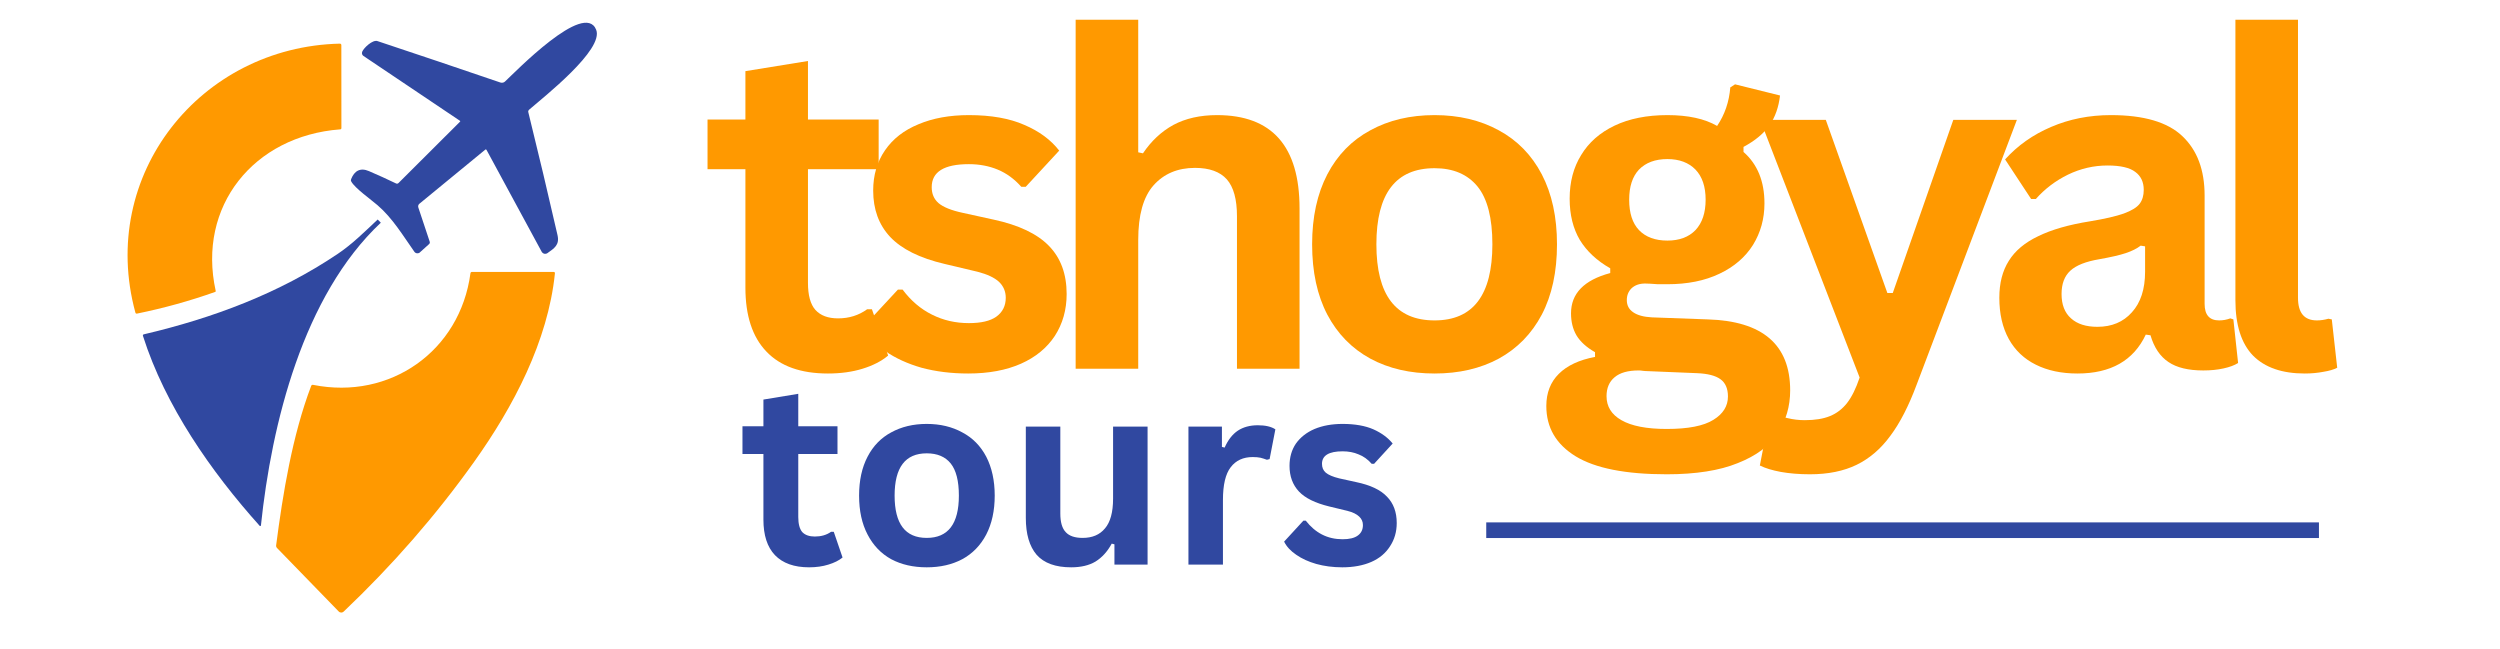
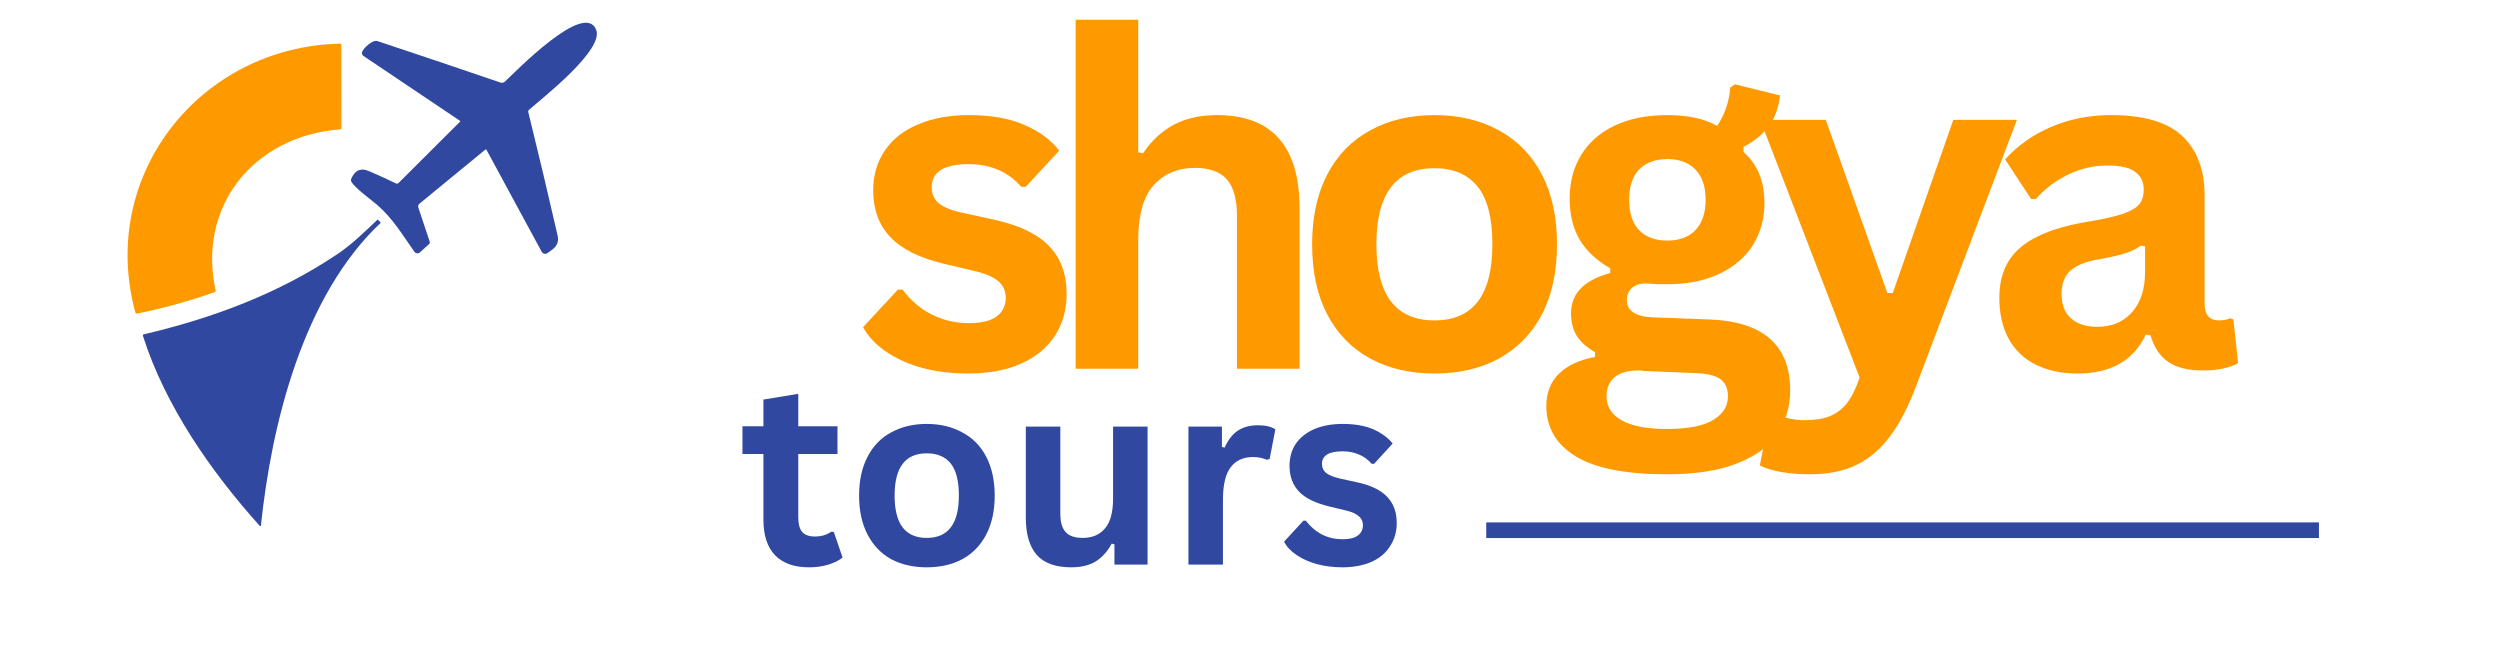
<svg xmlns="http://www.w3.org/2000/svg" width="154" zoomAndPan="magnify" viewBox="0 0 115.5 30" height="40" preserveAspectRatio="xMidYMid meet" version="1.2">
  <defs>
    <clipPath id="31a64423f0">
-       <path d="M 12 12 L 26 12 L 26 28.309 L 12 28.309 Z M 12 12 " />
-     </clipPath>
+       </clipPath>
  </defs>
  <g id="b5d6230265">
    <g style="fill:#ff9900;fill-opacity:1;">
      <g transform="translate(32.344, 17.037)">
-         <path style="stroke:none" d="M 7.938 -2.75 L 8.688 -0.609 C 8.375 -0.348 7.977 -0.145 7.5 0 C 7.031 0.145 6.5 0.219 5.906 0.219 C 4.656 0.219 3.707 -0.117 3.062 -0.797 C 2.414 -1.473 2.094 -2.457 2.094 -3.75 L 2.094 -9.219 L 0.344 -9.219 L 0.344 -11.516 L 2.094 -11.516 L 2.094 -13.75 L 4.984 -14.219 L 4.984 -11.516 L 8.25 -11.516 L 8.25 -9.219 L 4.984 -9.219 L 4.984 -3.969 C 4.984 -3.395 5.098 -2.977 5.328 -2.719 C 5.566 -2.457 5.914 -2.328 6.375 -2.328 C 6.883 -2.328 7.332 -2.469 7.719 -2.75 Z M 7.938 -2.75 " />
-       </g>
+         </g>
    </g>
    <g style="fill:#ff9900;fill-opacity:1;">
      <g transform="translate(39.357, 17.037)">
-         <path style="stroke:none" d="M 5.375 0.219 C 4.594 0.219 3.875 0.129 3.219 -0.047 C 2.57 -0.234 2.016 -0.488 1.547 -0.812 C 1.086 -1.133 0.742 -1.504 0.516 -1.922 L 2.125 -3.656 L 2.344 -3.656 C 2.727 -3.145 3.18 -2.758 3.703 -2.5 C 4.223 -2.238 4.789 -2.109 5.406 -2.109 C 5.969 -2.109 6.391 -2.207 6.672 -2.406 C 6.961 -2.613 7.109 -2.906 7.109 -3.281 C 7.109 -3.57 7.004 -3.816 6.797 -4.016 C 6.586 -4.211 6.254 -4.367 5.797 -4.484 L 4.281 -4.844 C 3.133 -5.113 2.297 -5.531 1.766 -6.094 C 1.242 -6.656 0.984 -7.367 0.984 -8.234 C 0.984 -8.941 1.164 -9.562 1.531 -10.094 C 1.895 -10.625 2.41 -11.023 3.078 -11.297 C 3.742 -11.578 4.52 -11.719 5.406 -11.719 C 6.438 -11.719 7.289 -11.566 7.969 -11.266 C 8.656 -10.973 9.191 -10.578 9.578 -10.078 L 8.031 -8.406 L 7.828 -8.406 C 7.504 -8.77 7.141 -9.035 6.734 -9.203 C 6.336 -9.367 5.895 -9.453 5.406 -9.453 C 4.258 -9.453 3.688 -9.098 3.688 -8.391 C 3.688 -8.086 3.789 -7.844 4 -7.656 C 4.219 -7.469 4.594 -7.316 5.125 -7.203 L 6.547 -6.891 C 7.711 -6.641 8.566 -6.234 9.109 -5.672 C 9.648 -5.117 9.922 -4.379 9.922 -3.453 C 9.922 -2.723 9.738 -2.078 9.375 -1.516 C 9.008 -0.961 8.488 -0.535 7.812 -0.234 C 7.133 0.066 6.32 0.219 5.375 0.219 Z M 5.375 0.219 " />
+         <path style="stroke:none" d="M 5.375 0.219 C 4.594 0.219 3.875 0.129 3.219 -0.047 C 2.57 -0.234 2.016 -0.488 1.547 -0.812 C 1.086 -1.133 0.742 -1.504 0.516 -1.922 L 2.125 -3.656 L 2.344 -3.656 C 2.727 -3.145 3.18 -2.758 3.703 -2.5 C 4.223 -2.238 4.789 -2.109 5.406 -2.109 C 5.969 -2.109 6.391 -2.207 6.672 -2.406 C 6.961 -2.613 7.109 -2.906 7.109 -3.281 C 7.109 -3.57 7.004 -3.816 6.797 -4.016 C 6.586 -4.211 6.254 -4.367 5.797 -4.484 L 4.281 -4.844 C 3.133 -5.113 2.297 -5.531 1.766 -6.094 C 1.242 -6.656 0.984 -7.367 0.984 -8.234 C 0.984 -8.941 1.164 -9.562 1.531 -10.094 C 1.895 -10.625 2.41 -11.023 3.078 -11.297 C 3.742 -11.578 4.52 -11.719 5.406 -11.719 C 6.438 -11.719 7.289 -11.566 7.969 -11.266 C 8.656 -10.973 9.191 -10.578 9.578 -10.078 L 8.031 -8.406 L 7.828 -8.406 C 7.504 -8.77 7.141 -9.035 6.734 -9.203 C 6.336 -9.367 5.895 -9.453 5.406 -9.453 C 4.258 -9.453 3.688 -9.098 3.688 -8.391 C 3.688 -8.086 3.789 -7.844 4 -7.656 C 4.219 -7.469 4.594 -7.316 5.125 -7.203 L 6.547 -6.891 C 7.711 -6.641 8.566 -6.234 9.109 -5.672 C 9.648 -5.117 9.922 -4.379 9.922 -3.453 C 9.922 -2.723 9.738 -2.078 9.375 -1.516 C 9.008 -0.961 8.488 -0.535 7.812 -0.234 C 7.133 0.066 6.32 0.219 5.375 0.219 Z " />
      </g>
    </g>
    <g style="fill:#ff9900;fill-opacity:1;">
      <g transform="translate(48.039, 17.037)">
        <path style="stroke:none" d="M 1.656 0 L 1.656 -16.125 L 4.547 -16.125 L 4.547 -10 L 4.766 -9.953 C 5.148 -10.523 5.617 -10.961 6.172 -11.266 C 6.734 -11.566 7.406 -11.719 8.188 -11.719 C 10.727 -11.719 12 -10.281 12 -7.406 L 12 0 L 9.109 0 L 9.109 -7.047 C 9.109 -7.828 8.953 -8.395 8.641 -8.75 C 8.328 -9.102 7.836 -9.281 7.172 -9.281 C 6.367 -9.281 5.727 -9.008 5.25 -8.469 C 4.781 -7.938 4.547 -7.098 4.547 -5.953 L 4.547 0 Z M 1.656 0 " />
      </g>
    </g>
    <g style="fill:#ff9900;fill-opacity:1;">
      <g transform="translate(59.589, 17.037)">
        <path style="stroke:none" d="M 6.688 0.219 C 5.562 0.219 4.57 -0.008 3.719 -0.469 C 2.863 -0.938 2.203 -1.613 1.734 -2.5 C 1.266 -3.395 1.031 -4.477 1.031 -5.75 C 1.031 -7.008 1.266 -8.086 1.734 -8.984 C 2.203 -9.879 2.863 -10.555 3.719 -11.016 C 4.57 -11.484 5.562 -11.719 6.688 -11.719 C 7.812 -11.719 8.801 -11.484 9.656 -11.016 C 10.508 -10.555 11.172 -9.879 11.641 -8.984 C 12.109 -8.086 12.344 -7.008 12.344 -5.75 C 12.344 -4.477 12.109 -3.395 11.641 -2.5 C 11.172 -1.613 10.508 -0.938 9.656 -0.469 C 8.801 -0.008 7.812 0.219 6.688 0.219 Z M 6.688 -2.234 C 8.469 -2.234 9.359 -3.406 9.359 -5.75 C 9.359 -6.969 9.129 -7.859 8.672 -8.422 C 8.211 -8.984 7.551 -9.266 6.688 -9.266 C 4.895 -9.266 4 -8.094 4 -5.75 C 4 -3.406 4.895 -2.234 6.688 -2.234 Z M 6.688 -2.234 " />
      </g>
    </g>
    <g style="fill:#ff9900;fill-opacity:1;">
      <g transform="translate(71.034, 17.037)">
        <path style="stroke:none" d="M 5.969 4.875 C 4.07 4.875 2.672 4.598 1.766 4.047 C 0.859 3.492 0.406 2.719 0.406 1.719 C 0.406 1.113 0.598 0.617 0.984 0.234 C 1.367 -0.148 1.926 -0.41 2.656 -0.547 L 2.656 -0.766 C 2.258 -0.992 1.973 -1.254 1.797 -1.547 C 1.629 -1.836 1.547 -2.176 1.547 -2.562 C 1.547 -3.477 2.148 -4.098 3.359 -4.422 L 3.359 -4.641 C 2.742 -4.992 2.273 -5.43 1.953 -5.953 C 1.641 -6.484 1.484 -7.117 1.484 -7.859 C 1.484 -8.629 1.66 -9.301 2.016 -9.875 C 2.367 -10.457 2.883 -10.91 3.562 -11.234 C 4.238 -11.555 5.051 -11.719 6 -11.719 C 6.957 -11.719 7.723 -11.551 8.297 -11.219 C 8.648 -11.738 8.852 -12.332 8.906 -13 L 9.125 -13.141 L 11.203 -12.625 C 11.141 -12.082 10.977 -11.625 10.719 -11.25 C 10.457 -10.875 10.055 -10.539 9.516 -10.25 L 9.516 -10.016 C 10.16 -9.453 10.484 -8.66 10.484 -7.641 C 10.484 -6.93 10.305 -6.289 9.953 -5.719 C 9.598 -5.156 9.082 -4.711 8.406 -4.391 C 7.727 -4.066 6.926 -3.906 6 -3.906 L 5.562 -3.906 C 5.281 -3.926 5.082 -3.938 4.969 -3.938 C 4.707 -3.938 4.5 -3.863 4.344 -3.719 C 4.195 -3.57 4.125 -3.391 4.125 -3.172 C 4.125 -2.93 4.223 -2.742 4.422 -2.609 C 4.617 -2.473 4.906 -2.395 5.281 -2.375 L 7.859 -2.281 C 10.398 -2.207 11.672 -1.113 11.672 1 C 11.672 1.738 11.477 2.398 11.094 2.984 C 10.719 3.566 10.102 4.023 9.25 4.359 C 8.406 4.703 7.312 4.875 5.969 4.875 Z M 6 -5.922 C 6.551 -5.922 6.984 -6.082 7.297 -6.406 C 7.609 -6.738 7.766 -7.207 7.766 -7.812 C 7.766 -8.414 7.609 -8.879 7.297 -9.203 C 6.984 -9.523 6.551 -9.688 6 -9.688 C 5.438 -9.688 5 -9.523 4.688 -9.203 C 4.383 -8.879 4.234 -8.414 4.234 -7.812 C 4.234 -7.195 4.383 -6.727 4.688 -6.406 C 5 -6.082 5.438 -5.922 6 -5.922 Z M 5.969 2.781 C 6.957 2.781 7.676 2.641 8.125 2.359 C 8.57 2.086 8.797 1.727 8.797 1.281 C 8.797 0.914 8.68 0.648 8.453 0.484 C 8.223 0.316 7.859 0.223 7.359 0.203 L 5.078 0.109 C 5.004 0.109 4.93 0.102 4.859 0.094 C 4.797 0.082 4.734 0.078 4.672 0.078 C 4.18 0.078 3.812 0.18 3.562 0.391 C 3.312 0.598 3.188 0.891 3.188 1.266 C 3.188 1.742 3.414 2.113 3.875 2.375 C 4.344 2.645 5.039 2.781 5.969 2.781 Z M 5.969 2.781 " />
      </g>
    </g>
    <g style="fill:#ff9900;fill-opacity:1;">
      <g transform="translate(81.071, 17.037)">
        <path style="stroke:none" d="M 2.547 4.875 C 2.047 4.875 1.598 4.836 1.203 4.766 C 0.805 4.691 0.484 4.594 0.234 4.469 L 0.688 2.125 L 0.875 2.062 C 1.051 2.156 1.266 2.227 1.516 2.281 C 1.773 2.344 2.039 2.375 2.312 2.375 C 2.781 2.375 3.164 2.312 3.469 2.188 C 3.781 2.062 4.047 1.859 4.266 1.578 C 4.484 1.297 4.676 0.906 4.844 0.406 L 0.25 -11.5 L 3.281 -11.5 L 6.125 -3.5 L 6.375 -3.5 L 9.172 -11.5 L 12.109 -11.5 L 7.484 0.719 C 7.117 1.707 6.711 2.5 6.266 3.094 C 5.828 3.695 5.305 4.145 4.703 4.438 C 4.109 4.727 3.391 4.875 2.547 4.875 Z M 2.547 4.875 " />
      </g>
    </g>
    <g style="fill:#ff9900;fill-opacity:1;">
      <g transform="translate(91.494, 17.037)">
        <path style="stroke:none" d="M 4.484 0.219 C 3.742 0.219 3.102 0.082 2.562 -0.188 C 2.02 -0.457 1.602 -0.852 1.312 -1.375 C 1.02 -1.906 0.875 -2.539 0.875 -3.281 C 0.875 -3.957 1.02 -4.523 1.312 -4.984 C 1.602 -5.453 2.055 -5.832 2.672 -6.125 C 3.285 -6.426 4.082 -6.656 5.062 -6.812 C 5.75 -6.926 6.27 -7.047 6.625 -7.172 C 6.988 -7.305 7.234 -7.457 7.359 -7.625 C 7.484 -7.789 7.547 -8.004 7.547 -8.266 C 7.547 -8.629 7.414 -8.906 7.156 -9.094 C 6.906 -9.289 6.477 -9.391 5.875 -9.391 C 5.238 -9.391 4.629 -9.25 4.047 -8.969 C 3.473 -8.688 2.977 -8.312 2.562 -7.844 L 2.344 -7.844 L 1.141 -9.672 C 1.723 -10.316 2.43 -10.816 3.266 -11.172 C 4.109 -11.535 5.031 -11.719 6.031 -11.719 C 7.551 -11.719 8.648 -11.395 9.328 -10.75 C 10.016 -10.102 10.359 -9.188 10.359 -8 L 10.359 -3 C 10.359 -2.488 10.582 -2.234 11.031 -2.234 C 11.207 -2.234 11.379 -2.266 11.547 -2.328 L 11.688 -2.281 L 11.906 -0.266 C 11.738 -0.16 11.516 -0.078 11.234 -0.016 C 10.953 0.047 10.641 0.078 10.297 0.078 C 9.609 0.078 9.07 -0.051 8.688 -0.312 C 8.301 -0.57 8.023 -0.984 7.859 -1.547 L 7.641 -1.578 C 7.078 -0.379 6.023 0.219 4.484 0.219 Z M 5.406 -1.938 C 6.07 -1.938 6.602 -2.16 7 -2.609 C 7.406 -3.055 7.609 -3.68 7.609 -4.484 L 7.609 -5.656 L 7.406 -5.688 C 7.227 -5.551 7 -5.438 6.719 -5.344 C 6.438 -5.25 6.031 -5.156 5.5 -5.062 C 4.875 -4.957 4.426 -4.781 4.156 -4.531 C 3.883 -4.281 3.75 -3.922 3.75 -3.453 C 3.75 -2.961 3.895 -2.586 4.188 -2.328 C 4.477 -2.066 4.883 -1.938 5.406 -1.938 Z M 5.406 -1.938 " />
      </g>
    </g>
    <g style="fill:#ff9900;fill-opacity:1;">
      <g transform="translate(101.698, 17.037)">
-         <path style="stroke:none" d="M 4.781 0.219 C 3.738 0.219 2.941 -0.055 2.391 -0.609 C 1.848 -1.172 1.578 -2.023 1.578 -3.172 L 1.578 -16.125 L 4.469 -16.125 L 4.469 -3.281 C 4.469 -2.582 4.758 -2.234 5.344 -2.234 C 5.508 -2.234 5.688 -2.258 5.875 -2.312 L 6.031 -2.281 L 6.281 -0.047 C 6.125 0.035 5.91 0.098 5.641 0.141 C 5.379 0.191 5.094 0.219 4.781 0.219 Z M 4.781 0.219 " />
-       </g>
+         </g>
    </g>
    <g style="fill:#ff9900;fill-opacity:1;">
      <g transform="translate(106.395, 17.037)">
        <path style="stroke:none" d="" />
      </g>
    </g>
    <path style=" stroke:none;fill-rule:evenodd;fill:#3048a0;fill-opacity:1;" d="M 16.73 2.398 C 16.805 2.207 17.219 1.824 17.438 1.898 C 19.34 2.531 21.234 3.168 23.117 3.812 C 23.195 3.836 23.277 3.82 23.332 3.766 C 23.777 3.355 27.004 0.012 27.543 1.375 C 27.91 2.293 25.137 4.469 24.438 5.074 C 24.41 5.102 24.398 5.137 24.406 5.176 C 24.875 7.074 25.324 8.969 25.758 10.867 C 25.859 11.32 25.605 11.473 25.285 11.699 C 25.254 11.719 25.219 11.727 25.184 11.727 C 25.121 11.727 25.066 11.691 25.031 11.641 L 22.48 6.93 C 22.461 6.898 22.438 6.895 22.414 6.918 L 19.375 9.414 C 19.324 9.453 19.305 9.527 19.328 9.59 L 19.852 11.164 C 19.867 11.203 19.855 11.25 19.824 11.277 L 19.398 11.66 C 19.371 11.691 19.328 11.703 19.285 11.703 C 19.23 11.703 19.18 11.68 19.145 11.633 C 18.617 10.883 18.137 10.078 17.441 9.48 C 17.152 9.23 16.383 8.684 16.227 8.383 C 16.207 8.348 16.207 8.312 16.223 8.273 C 16.371 7.898 16.641 7.73 17.047 7.906 C 17.473 8.09 17.891 8.277 18.301 8.477 C 18.336 8.492 18.379 8.488 18.41 8.457 L 21.25 5.625 C 21.258 5.621 21.262 5.613 21.262 5.602 C 21.262 5.594 21.258 5.582 21.246 5.578 L 16.793 2.586 C 16.734 2.547 16.707 2.473 16.73 2.402 Z M 16.73 2.398 " />
    <path style=" stroke:none;fill-rule:evenodd;fill:#ff9900;fill-opacity:1;" d="M 6.254 14.438 C 4.523 8.082 9.254 2.164 15.703 2.016 C 15.738 2.016 15.77 2.043 15.77 2.082 L 15.773 5.91 C 15.773 5.953 15.754 5.977 15.711 5.977 C 11.723 6.281 9.102 9.527 9.965 13.438 C 9.973 13.461 9.961 13.48 9.938 13.488 C 8.758 13.906 7.559 14.238 6.332 14.488 C 6.289 14.496 6.266 14.48 6.254 14.438 Z M 6.254 14.438 " />
    <path style=" stroke:none;fill-rule:evenodd;fill:#3048a0;fill-opacity:1;" d="M 12.055 24.277 C 12.051 24.293 12.039 24.305 12.023 24.305 C 12.012 24.305 12.004 24.301 12 24.297 C 9.754 21.793 7.633 18.754 6.605 15.52 C 6.594 15.48 6.609 15.453 6.648 15.445 C 9.828 14.699 12.887 13.559 15.602 11.73 C 16.262 11.289 16.852 10.703 17.449 10.141 L 17.594 10.289 C 14.004 13.66 12.547 19.574 12.055 24.277 Z M 12.055 24.277 " />
    <g clip-rule="nonzero" clip-path="url(#31a64423f0)">
      <path style=" stroke:none;fill-rule:evenodd;fill:#ff9900;fill-opacity:1;" d="M 15.648 28.25 L 12.797 25.316 C 12.766 25.281 12.75 25.238 12.758 25.191 C 13.066 22.82 13.504 20.125 14.375 17.832 C 14.391 17.789 14.422 17.77 14.469 17.781 C 18.023 18.492 21.254 16.219 21.734 12.629 C 21.738 12.586 21.766 12.562 21.809 12.562 L 25.57 12.562 C 25.621 12.562 25.641 12.586 25.637 12.633 C 25.316 15.758 23.719 18.793 21.902 21.34 C 20.137 23.816 18.129 26.117 15.879 28.254 C 15.848 28.285 15.809 28.301 15.766 28.301 C 15.723 28.301 15.676 28.281 15.648 28.25 Z M 15.648 28.25 " />
    </g>
    <g style="fill:#3048a0;fill-opacity:1;">
      <g transform="translate(34.114, 26.085)">
        <path style="stroke:none" d="M 4.406 -1.516 L 4.812 -0.328 C 4.645 -0.191 4.426 -0.082 4.156 0 C 3.895 0.082 3.598 0.125 3.266 0.125 C 2.578 0.125 2.051 -0.062 1.688 -0.438 C 1.332 -0.812 1.156 -1.359 1.156 -2.078 L 1.156 -5.109 L 0.188 -5.109 L 0.188 -6.391 L 1.156 -6.391 L 1.156 -7.625 L 2.766 -7.891 L 2.766 -6.391 L 4.578 -6.391 L 4.578 -5.109 L 2.766 -5.109 L 2.766 -2.203 C 2.766 -1.879 2.828 -1.645 2.953 -1.5 C 3.086 -1.363 3.281 -1.297 3.531 -1.297 C 3.82 -1.297 4.07 -1.367 4.281 -1.516 Z M 4.406 -1.516 " />
      </g>
    </g>
    <g style="fill:#3048a0;fill-opacity:1;">
      <g transform="translate(39.112, 26.085)">
        <path style="stroke:none" d="M 3.703 0.125 C 3.078 0.125 2.531 0 2.062 -0.25 C 1.594 -0.508 1.227 -0.891 0.969 -1.391 C 0.707 -1.891 0.578 -2.488 0.578 -3.188 C 0.578 -3.883 0.707 -4.484 0.969 -4.984 C 1.227 -5.484 1.594 -5.859 2.062 -6.109 C 2.531 -6.367 3.078 -6.5 3.703 -6.5 C 4.328 -6.5 4.875 -6.367 5.344 -6.109 C 5.82 -5.859 6.191 -5.484 6.453 -4.984 C 6.711 -4.484 6.844 -3.883 6.844 -3.188 C 6.844 -2.488 6.711 -1.891 6.453 -1.391 C 6.191 -0.891 5.82 -0.508 5.344 -0.25 C 4.875 0 4.328 0.125 3.703 0.125 Z M 3.703 -1.234 C 4.691 -1.234 5.188 -1.883 5.188 -3.188 C 5.188 -3.863 5.062 -4.359 4.812 -4.672 C 4.562 -4.984 4.191 -5.141 3.703 -5.141 C 2.711 -5.141 2.219 -4.488 2.219 -3.188 C 2.219 -1.883 2.711 -1.234 3.703 -1.234 Z M 3.703 -1.234 " />
      </g>
    </g>
    <g style="fill:#3048a0;fill-opacity:1;">
      <g transform="translate(46.565, 26.085)">
        <path style="stroke:none" d="M 2.922 0.125 C 2.203 0.125 1.672 -0.066 1.328 -0.453 C 0.992 -0.848 0.828 -1.414 0.828 -2.156 L 0.828 -6.375 L 2.422 -6.375 L 2.422 -2.359 C 2.422 -1.961 2.504 -1.676 2.672 -1.5 C 2.836 -1.32 3.098 -1.234 3.453 -1.234 C 3.898 -1.234 4.242 -1.379 4.484 -1.672 C 4.734 -1.961 4.859 -2.422 4.859 -3.047 L 4.859 -6.375 L 6.453 -6.375 L 6.453 0 L 4.922 0 L 4.922 -0.938 L 4.797 -0.969 C 4.598 -0.602 4.348 -0.328 4.047 -0.141 C 3.754 0.035 3.379 0.125 2.922 0.125 Z M 2.922 0.125 " />
      </g>
    </g>
    <g style="fill:#3048a0;fill-opacity:1;">
      <g transform="translate(53.984, 26.085)">
        <path style="stroke:none" d="M 0.922 0 L 0.922 -6.375 L 2.469 -6.375 L 2.469 -5.438 L 2.594 -5.406 C 2.75 -5.758 2.953 -6.02 3.203 -6.188 C 3.453 -6.352 3.758 -6.438 4.125 -6.438 C 4.477 -6.438 4.75 -6.375 4.938 -6.25 L 4.672 -4.875 L 4.547 -4.844 C 4.441 -4.883 4.344 -4.914 4.25 -4.938 C 4.156 -4.957 4.035 -4.969 3.891 -4.969 C 3.453 -4.969 3.113 -4.812 2.875 -4.5 C 2.633 -4.188 2.516 -3.68 2.516 -2.984 L 2.516 0 Z M 0.922 0 " />
      </g>
    </g>
    <g style="fill:#3048a0;fill-opacity:1;">
      <g transform="translate(59.029, 26.085)">
        <path style="stroke:none" d="M 2.984 0.125 C 2.547 0.125 2.145 0.07 1.781 -0.031 C 1.426 -0.133 1.117 -0.273 0.859 -0.453 C 0.598 -0.629 0.41 -0.832 0.297 -1.062 L 1.188 -2.031 L 1.297 -2.031 C 1.516 -1.75 1.766 -1.535 2.047 -1.391 C 2.336 -1.242 2.656 -1.172 3 -1.172 C 3.312 -1.172 3.547 -1.227 3.703 -1.344 C 3.859 -1.457 3.938 -1.617 3.938 -1.828 C 3.938 -1.984 3.879 -2.113 3.766 -2.219 C 3.648 -2.332 3.469 -2.422 3.219 -2.484 L 2.375 -2.688 C 1.738 -2.844 1.273 -3.07 0.984 -3.375 C 0.691 -3.688 0.547 -4.082 0.547 -4.562 C 0.547 -4.957 0.645 -5.301 0.844 -5.594 C 1.051 -5.883 1.336 -6.109 1.703 -6.266 C 2.078 -6.422 2.508 -6.5 3 -6.5 C 3.57 -6.5 4.047 -6.414 4.422 -6.25 C 4.797 -6.082 5.094 -5.863 5.312 -5.594 L 4.453 -4.656 L 4.344 -4.656 C 4.164 -4.863 3.961 -5.008 3.734 -5.094 C 3.516 -5.188 3.27 -5.234 3 -5.234 C 2.363 -5.234 2.047 -5.039 2.047 -4.656 C 2.047 -4.488 2.102 -4.352 2.219 -4.25 C 2.344 -4.145 2.551 -4.055 2.844 -3.984 L 3.625 -3.812 C 4.281 -3.676 4.754 -3.453 5.047 -3.141 C 5.348 -2.836 5.5 -2.43 5.5 -1.922 C 5.5 -1.516 5.395 -1.156 5.188 -0.844 C 4.988 -0.531 4.703 -0.289 4.328 -0.125 C 3.953 0.039 3.504 0.125 2.984 0.125 Z M 2.984 0.125 " />
      </g>
    </g>
    <path style="fill:none;stroke-width:1;stroke-linecap:butt;stroke-linejoin:miter;stroke:#3048a0;stroke-opacity:1;stroke-miterlimit:4;" d="M 0.002 0.499 L 53.212 0.499 " transform="matrix(0.723,0,0,0.723,68.663,24.135)" />
  </g>
</svg>